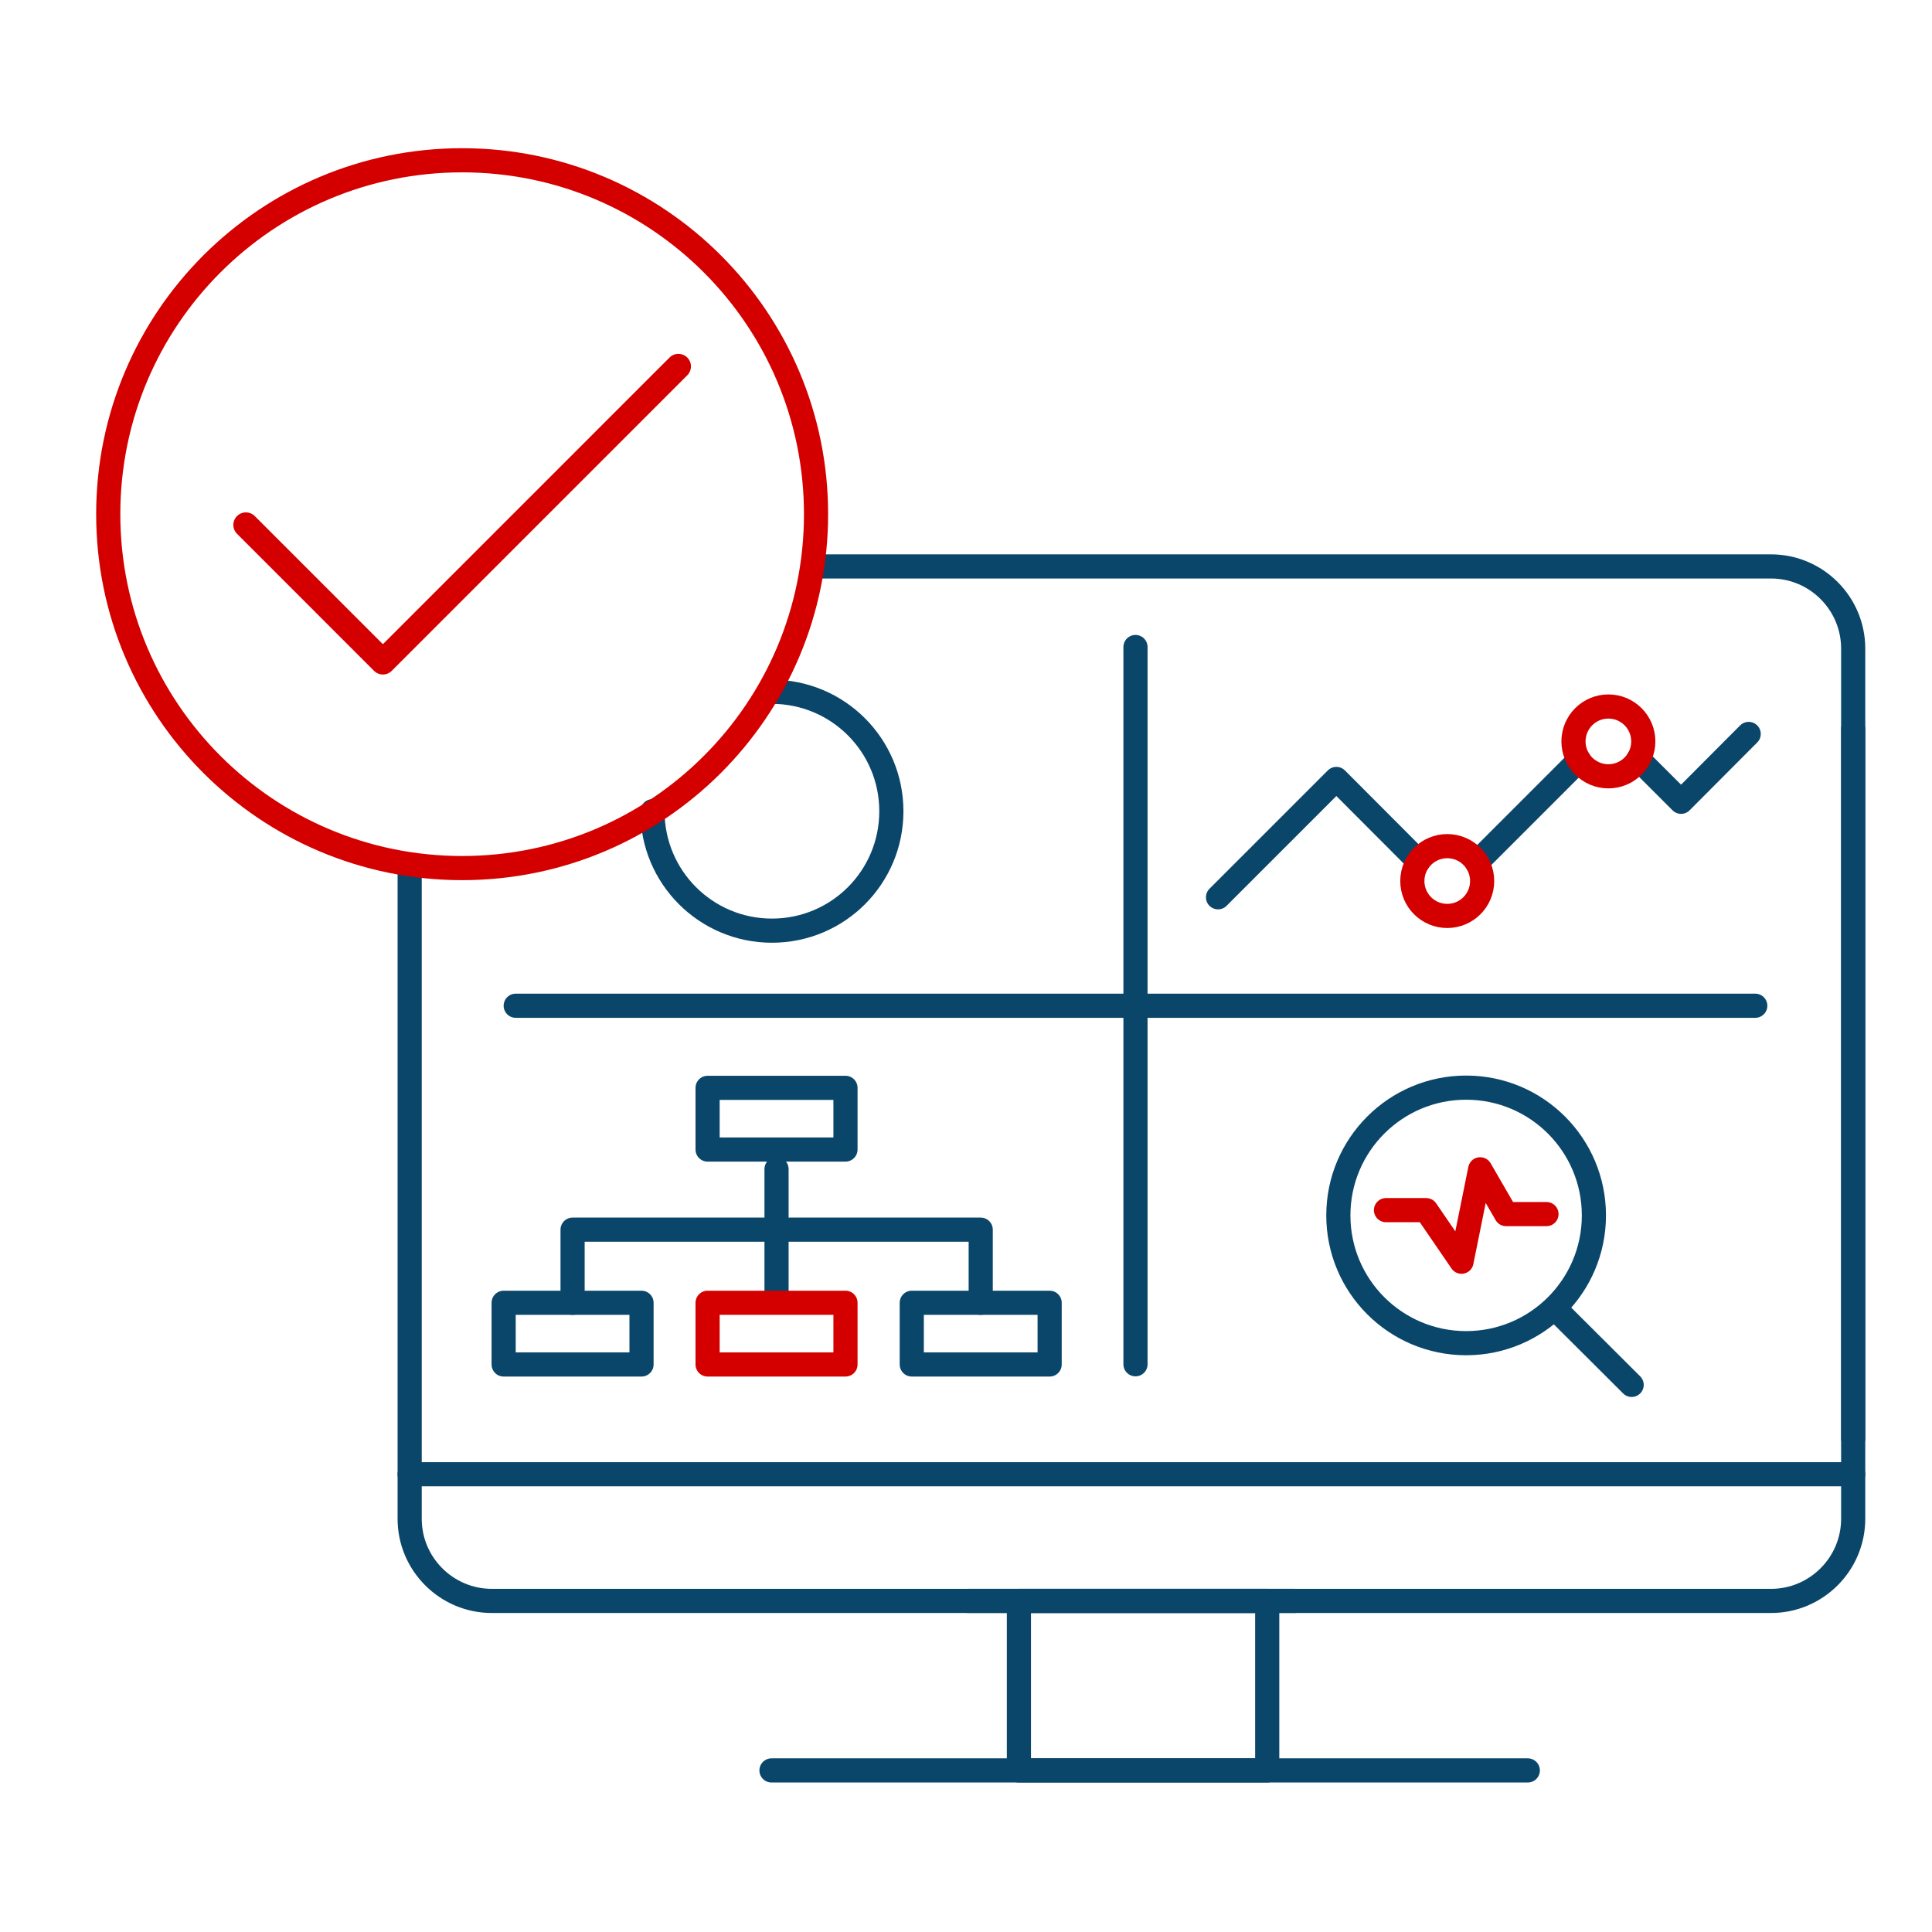
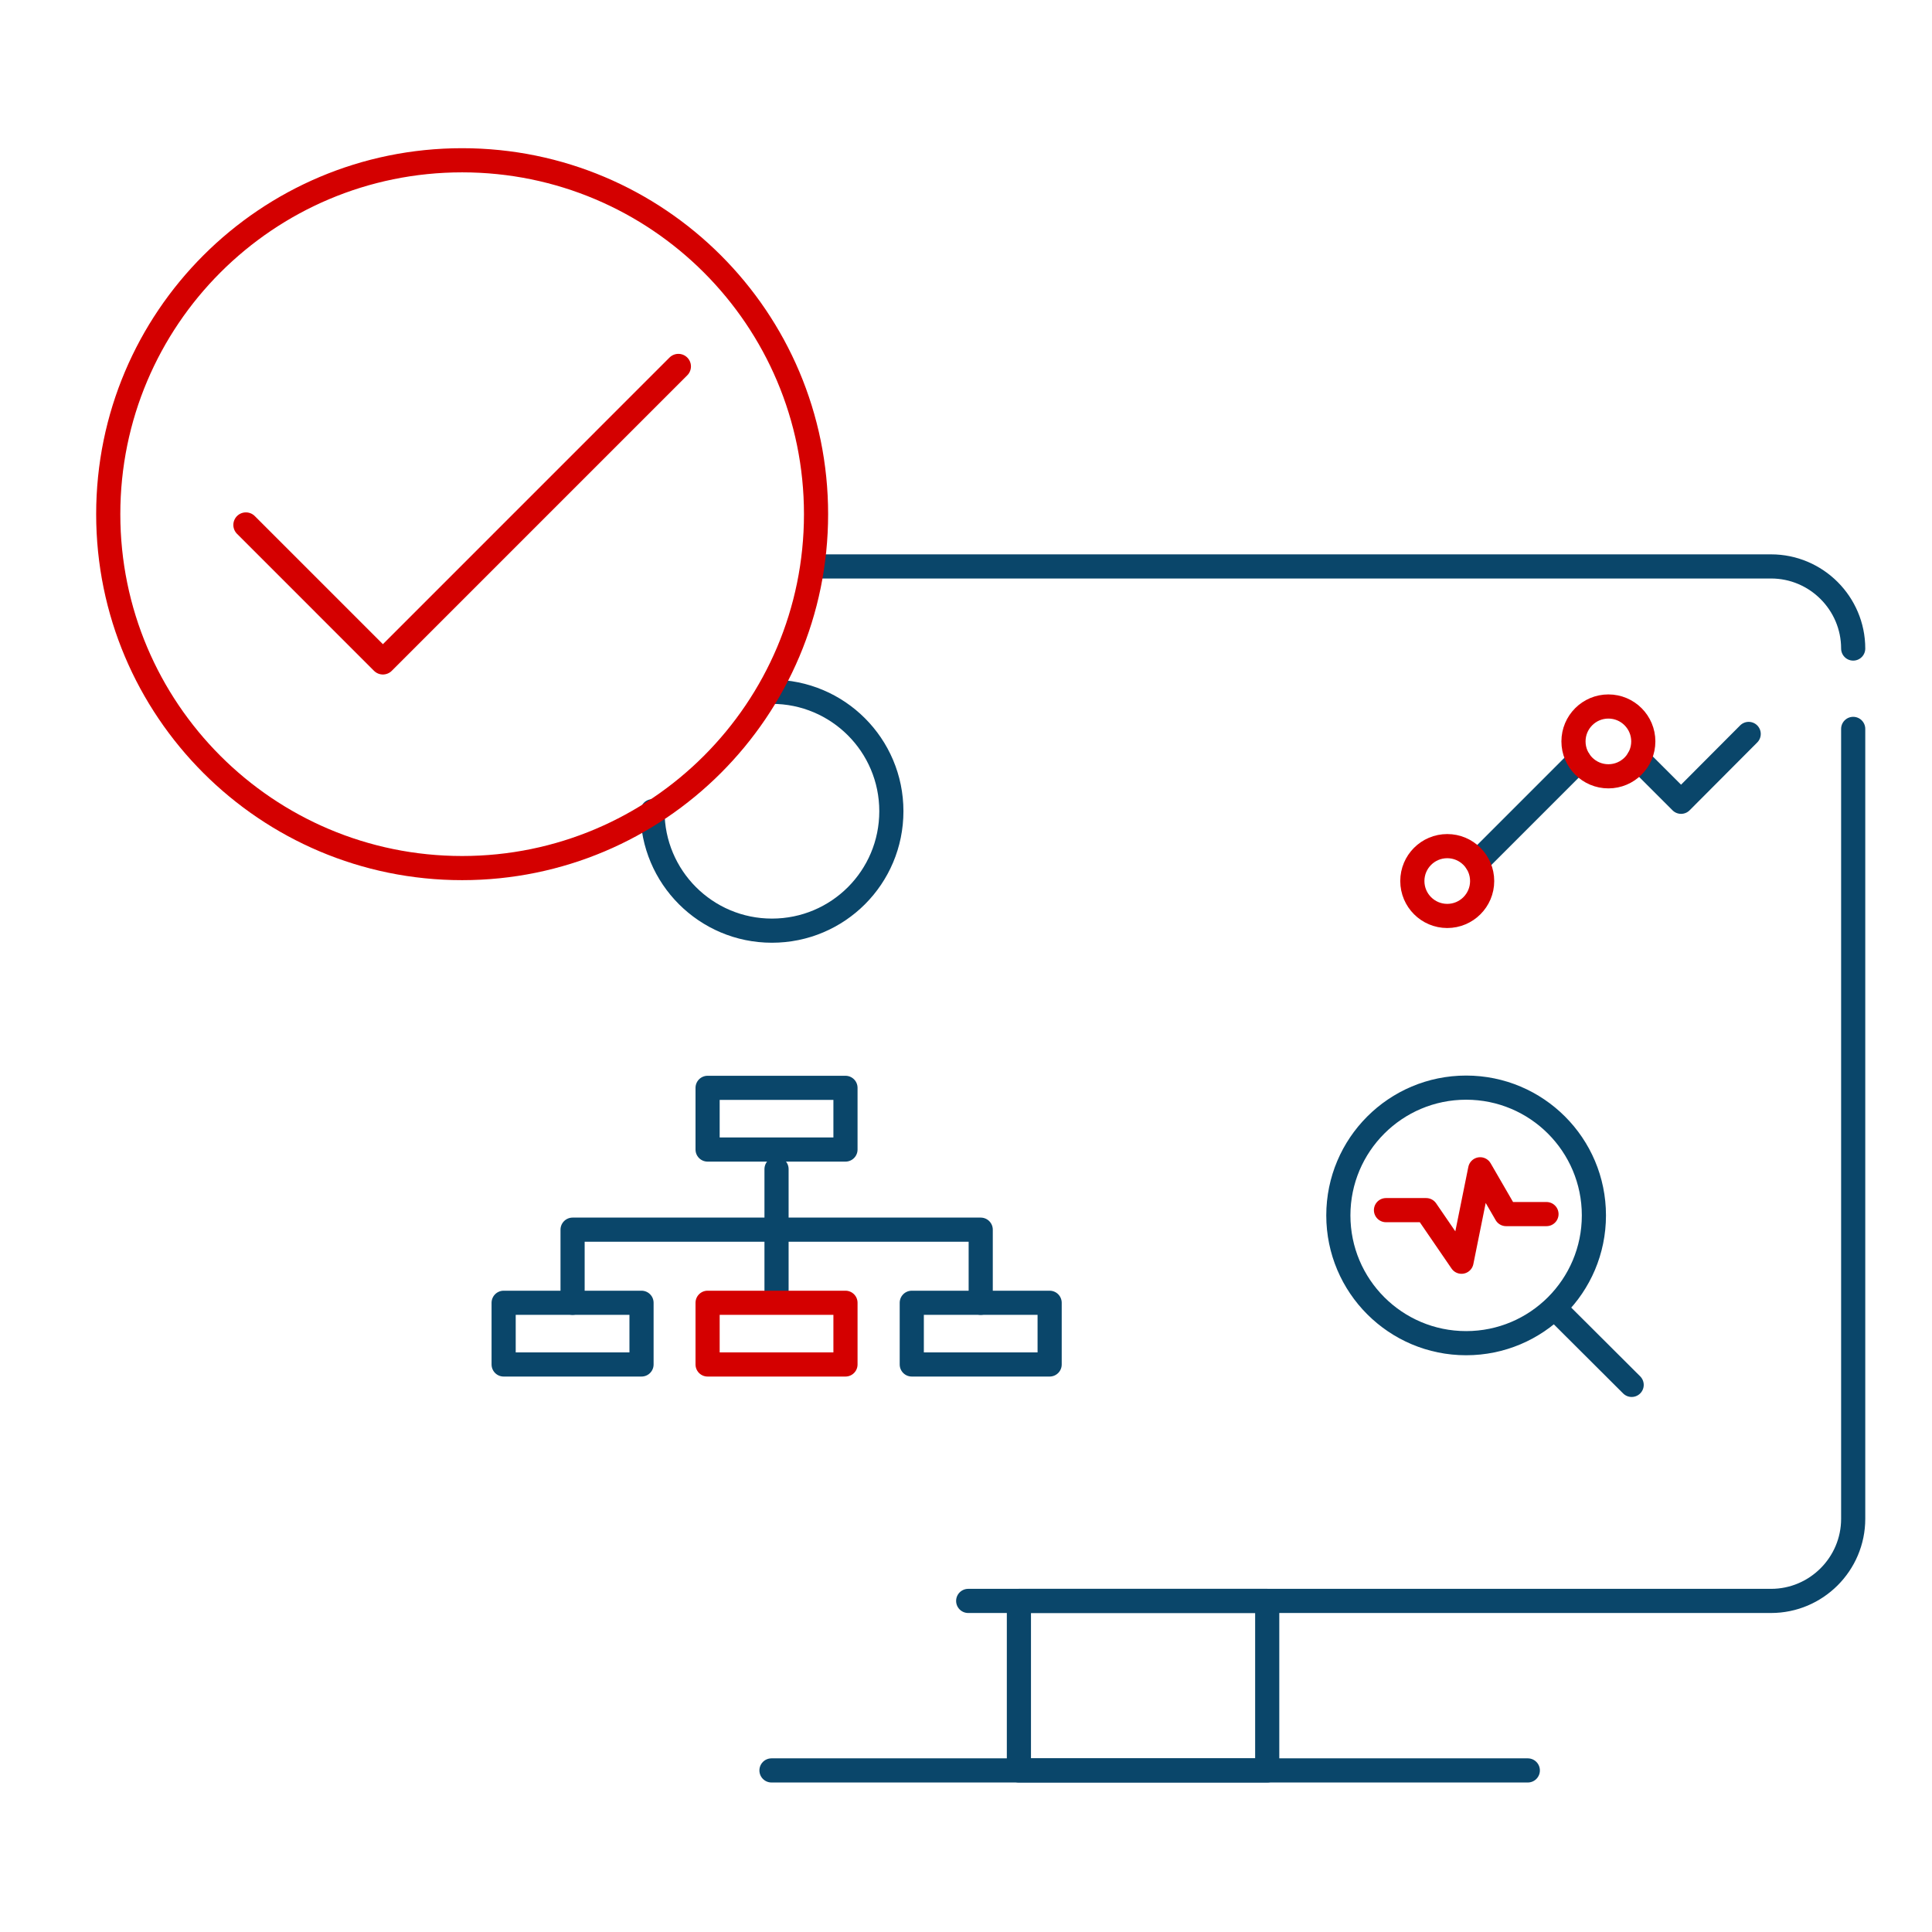
<svg xmlns="http://www.w3.org/2000/svg" width="120" height="120" viewBox="0 0 120 120" fill="none">
  <g id="Zabbix-working-as-designed_Zabbix-icon_120x120">
    <g id="Group">
-       <path id="Vector" d="M50.686 35.182H110.005C112.814 35.182 115.105 37.473 115.105 40.282V89.346" stroke="#0A466A" stroke-width="1.5" stroke-linecap="round" stroke-linejoin="round" />
-       <path id="Vector_2" d="M80.414 99.436H30.546C27.736 99.436 25.445 97.146 25.445 94.337V53.755" stroke="#0A466A" stroke-width="1.5" stroke-linecap="round" stroke-linejoin="round" />
+       <path id="Vector" d="M50.686 35.182H110.005C112.814 35.182 115.105 37.473 115.105 40.282" stroke="#0A466A" stroke-width="1.5" stroke-linecap="round" stroke-linejoin="round" />
      <path id="Vector_3" d="M60.136 99.436H110.005C112.814 99.436 115.105 97.145 115.105 94.336V45.273" stroke="#0A466A" stroke-width="1.5" stroke-linecap="round" stroke-linejoin="round" />
-       <path id="Vector_4" d="M115.105 91.568H25.445" stroke="#0A466A" stroke-width="1.5" stroke-linecap="round" stroke-linejoin="round" />
-       <path id="Vector_5" d="M70.527 40.187V84.737" stroke="#0A466A" stroke-width="1.5" stroke-linecap="round" stroke-linejoin="round" />
-       <path id="Vector_6" d="M32.032 62.468H109.023" stroke="#0A466A" stroke-width="1.5" stroke-linecap="round" stroke-linejoin="round" />
      <path id="Vector_7" d="M40.527 50.386C40.527 54.477 43.841 57.805 47.946 57.805C52.05 57.805 55.364 54.491 55.364 50.386C55.364 46.282 52.036 42.968 47.946 42.968" stroke="#0A466A" stroke-width="1.5" stroke-linecap="round" stroke-linejoin="round" />
      <path id="Vector_8" d="M39.846 80.918H31.282V84.75H39.846V80.918Z" stroke="#0A466A" stroke-width="1.5" stroke-linecap="round" stroke-linejoin="round" />
      <path id="Vector_9" d="M52.514 67.568H43.95V71.4H52.514V67.568Z" stroke="#0A466A" stroke-width="1.5" stroke-linecap="round" stroke-linejoin="round" />
      <path id="Vector_10" d="M65.195 80.918H56.632V84.75H65.195V80.918Z" stroke="#0A466A" stroke-width="1.5" stroke-linecap="round" stroke-linejoin="round" />
      <path id="Vector_11" d="M48.232 72.614V80.141" stroke="#0A466A" stroke-width="1.5" stroke-linecap="round" stroke-linejoin="round" />
      <path id="Vector_12" d="M35.564 80.918V76.377H60.914V80.918" stroke="#0A466A" stroke-width="1.5" stroke-linecap="round" stroke-linejoin="round" />
      <path id="Vector_13" d="M52.514 80.918H43.95V84.75H52.514V80.918Z" stroke="#D40000" stroke-width="1.5" stroke-linecap="round" stroke-linejoin="round" />
      <path id="Vector_14" d="M86.086 75.164H88.582L90.777 78.368L91.936 72.627L93.546 75.409H96.055" stroke="#D40000" stroke-width="1.5" stroke-linecap="round" stroke-linejoin="round" />
      <path id="Vector_15" d="M91.064 83.427C95.447 83.427 99 79.874 99 75.491C99 71.108 95.447 67.555 91.064 67.555C86.68 67.555 83.127 71.108 83.127 75.491C83.127 79.874 86.68 83.427 91.064 83.427Z" stroke="#0A466A" stroke-width="1.5" stroke-linecap="round" stroke-linejoin="round" />
      <path id="Vector_16" d="M96.654 81.341L101.345 86.018" stroke="#0A466A" stroke-width="1.5" stroke-linecap="round" stroke-linejoin="round" />
      <path id="Vector_17" d="M101.768 47.155L104.414 49.8L108.614 45.586" stroke="#0A466A" stroke-width="1.5" stroke-linecap="round" stroke-linejoin="round" />
      <path id="Vector_18" d="M91.732 53.564L98.073 47.223" stroke="#0A466A" stroke-width="1.5" stroke-linecap="round" stroke-linejoin="round" />
-       <path id="Vector_19" d="M75.654 55.732L83.004 48.382L88.105 53.495" stroke="#0A466A" stroke-width="1.5" stroke-linecap="round" stroke-linejoin="round" />
      <path id="Vector_20" d="M89.891 56.891C91.088 56.891 92.059 55.92 92.059 54.723C92.059 53.525 91.088 52.555 89.891 52.555C88.694 52.555 87.723 53.525 87.723 54.723C87.723 55.92 88.694 56.891 89.891 56.891Z" stroke="#D40000" stroke-width="1.5" stroke-linecap="round" stroke-linejoin="round" />
      <path id="Vector_21" d="M99.9 48.218C101.097 48.218 102.068 47.248 102.068 46.05C102.068 44.853 101.097 43.882 99.9 43.882C98.703 43.882 97.732 44.853 97.732 46.05C97.732 47.248 98.703 48.218 99.9 48.218Z" stroke="#D40000" stroke-width="1.5" stroke-linecap="round" stroke-linejoin="round" />
      <path id="Vector_22" d="M78.709 99.436H63.286V109.964H78.709V99.436Z" stroke="#0A466A" stroke-width="1.5" stroke-linecap="round" stroke-linejoin="round" />
      <path id="Vector_23" d="M47.918 109.964H94.895" stroke="#0A466A" stroke-width="1.5" stroke-linecap="round" stroke-linejoin="round" />
    </g>
    <path id="Vector_24" d="M15.273 32.605L23.782 41.114L42.136 22.759" stroke="#D40000" stroke-width="1.56" stroke-linecap="round" stroke-linejoin="round" />
    <path id="Vector_25" d="M28.704 53.918C40.845 53.918 50.686 44.077 50.686 31.936C50.686 19.796 40.845 9.955 28.704 9.955C16.564 9.955 6.723 19.796 6.723 31.936C6.723 44.077 16.564 53.918 28.704 53.918Z" stroke="#D40000" stroke-width="1.5" stroke-linecap="round" stroke-linejoin="round" />
  </g>
</svg>